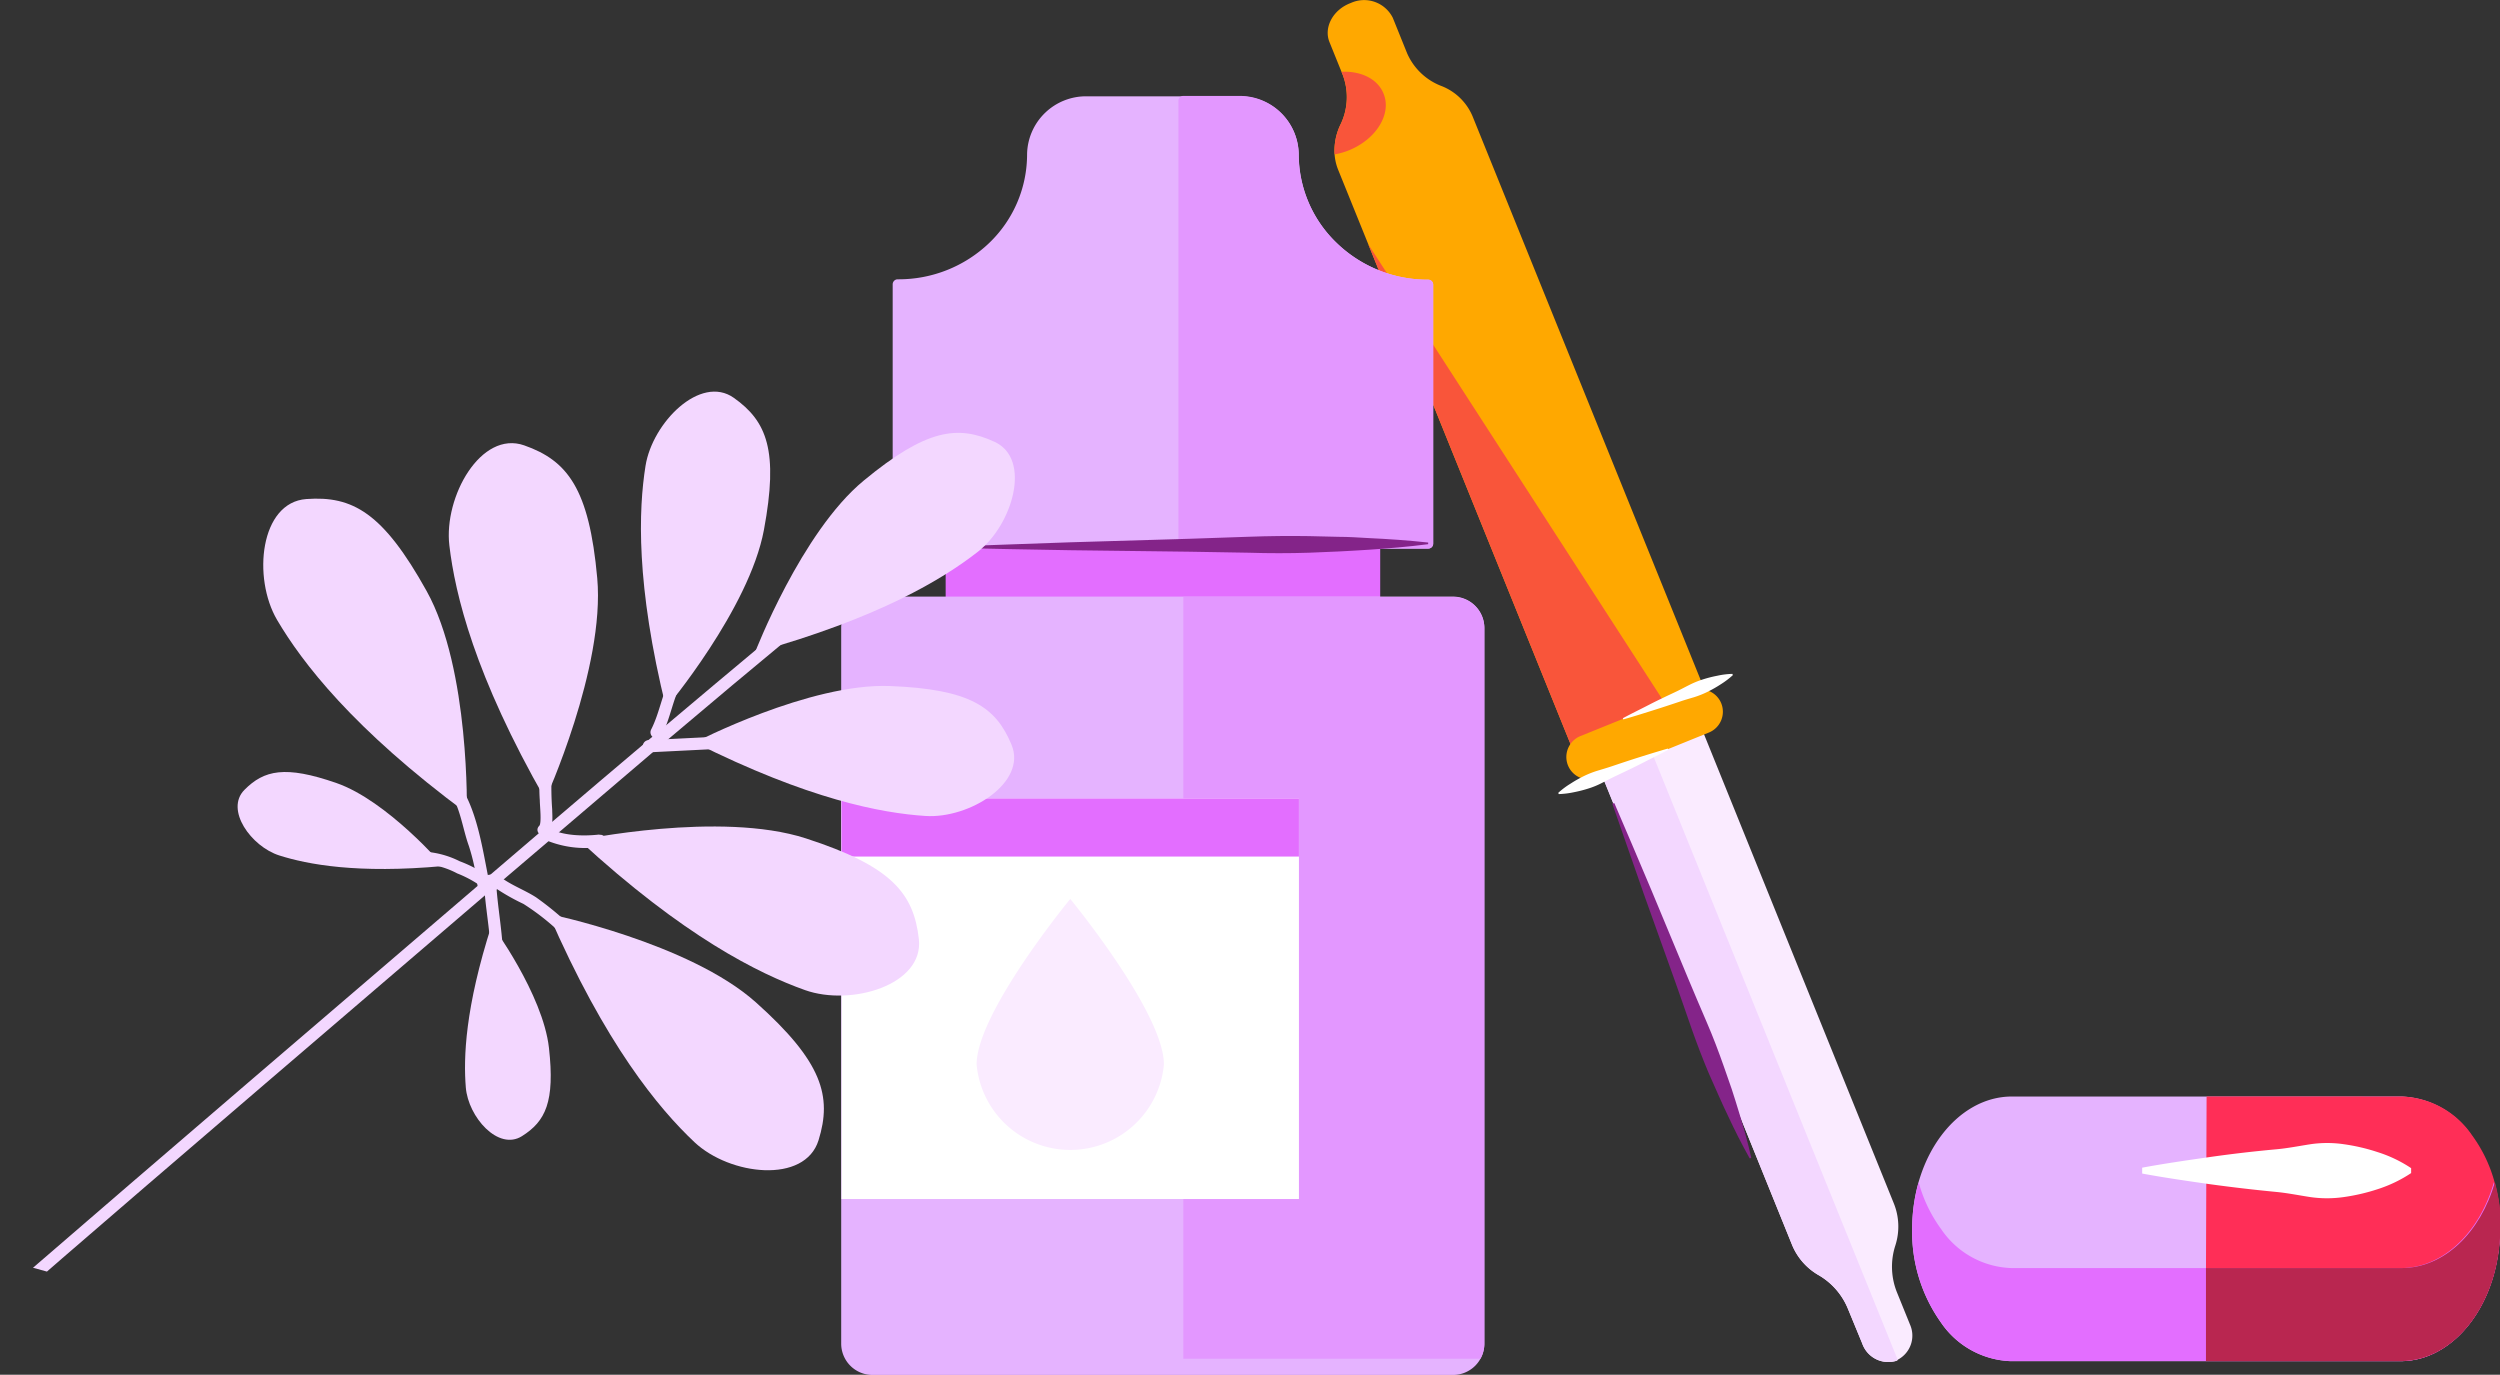
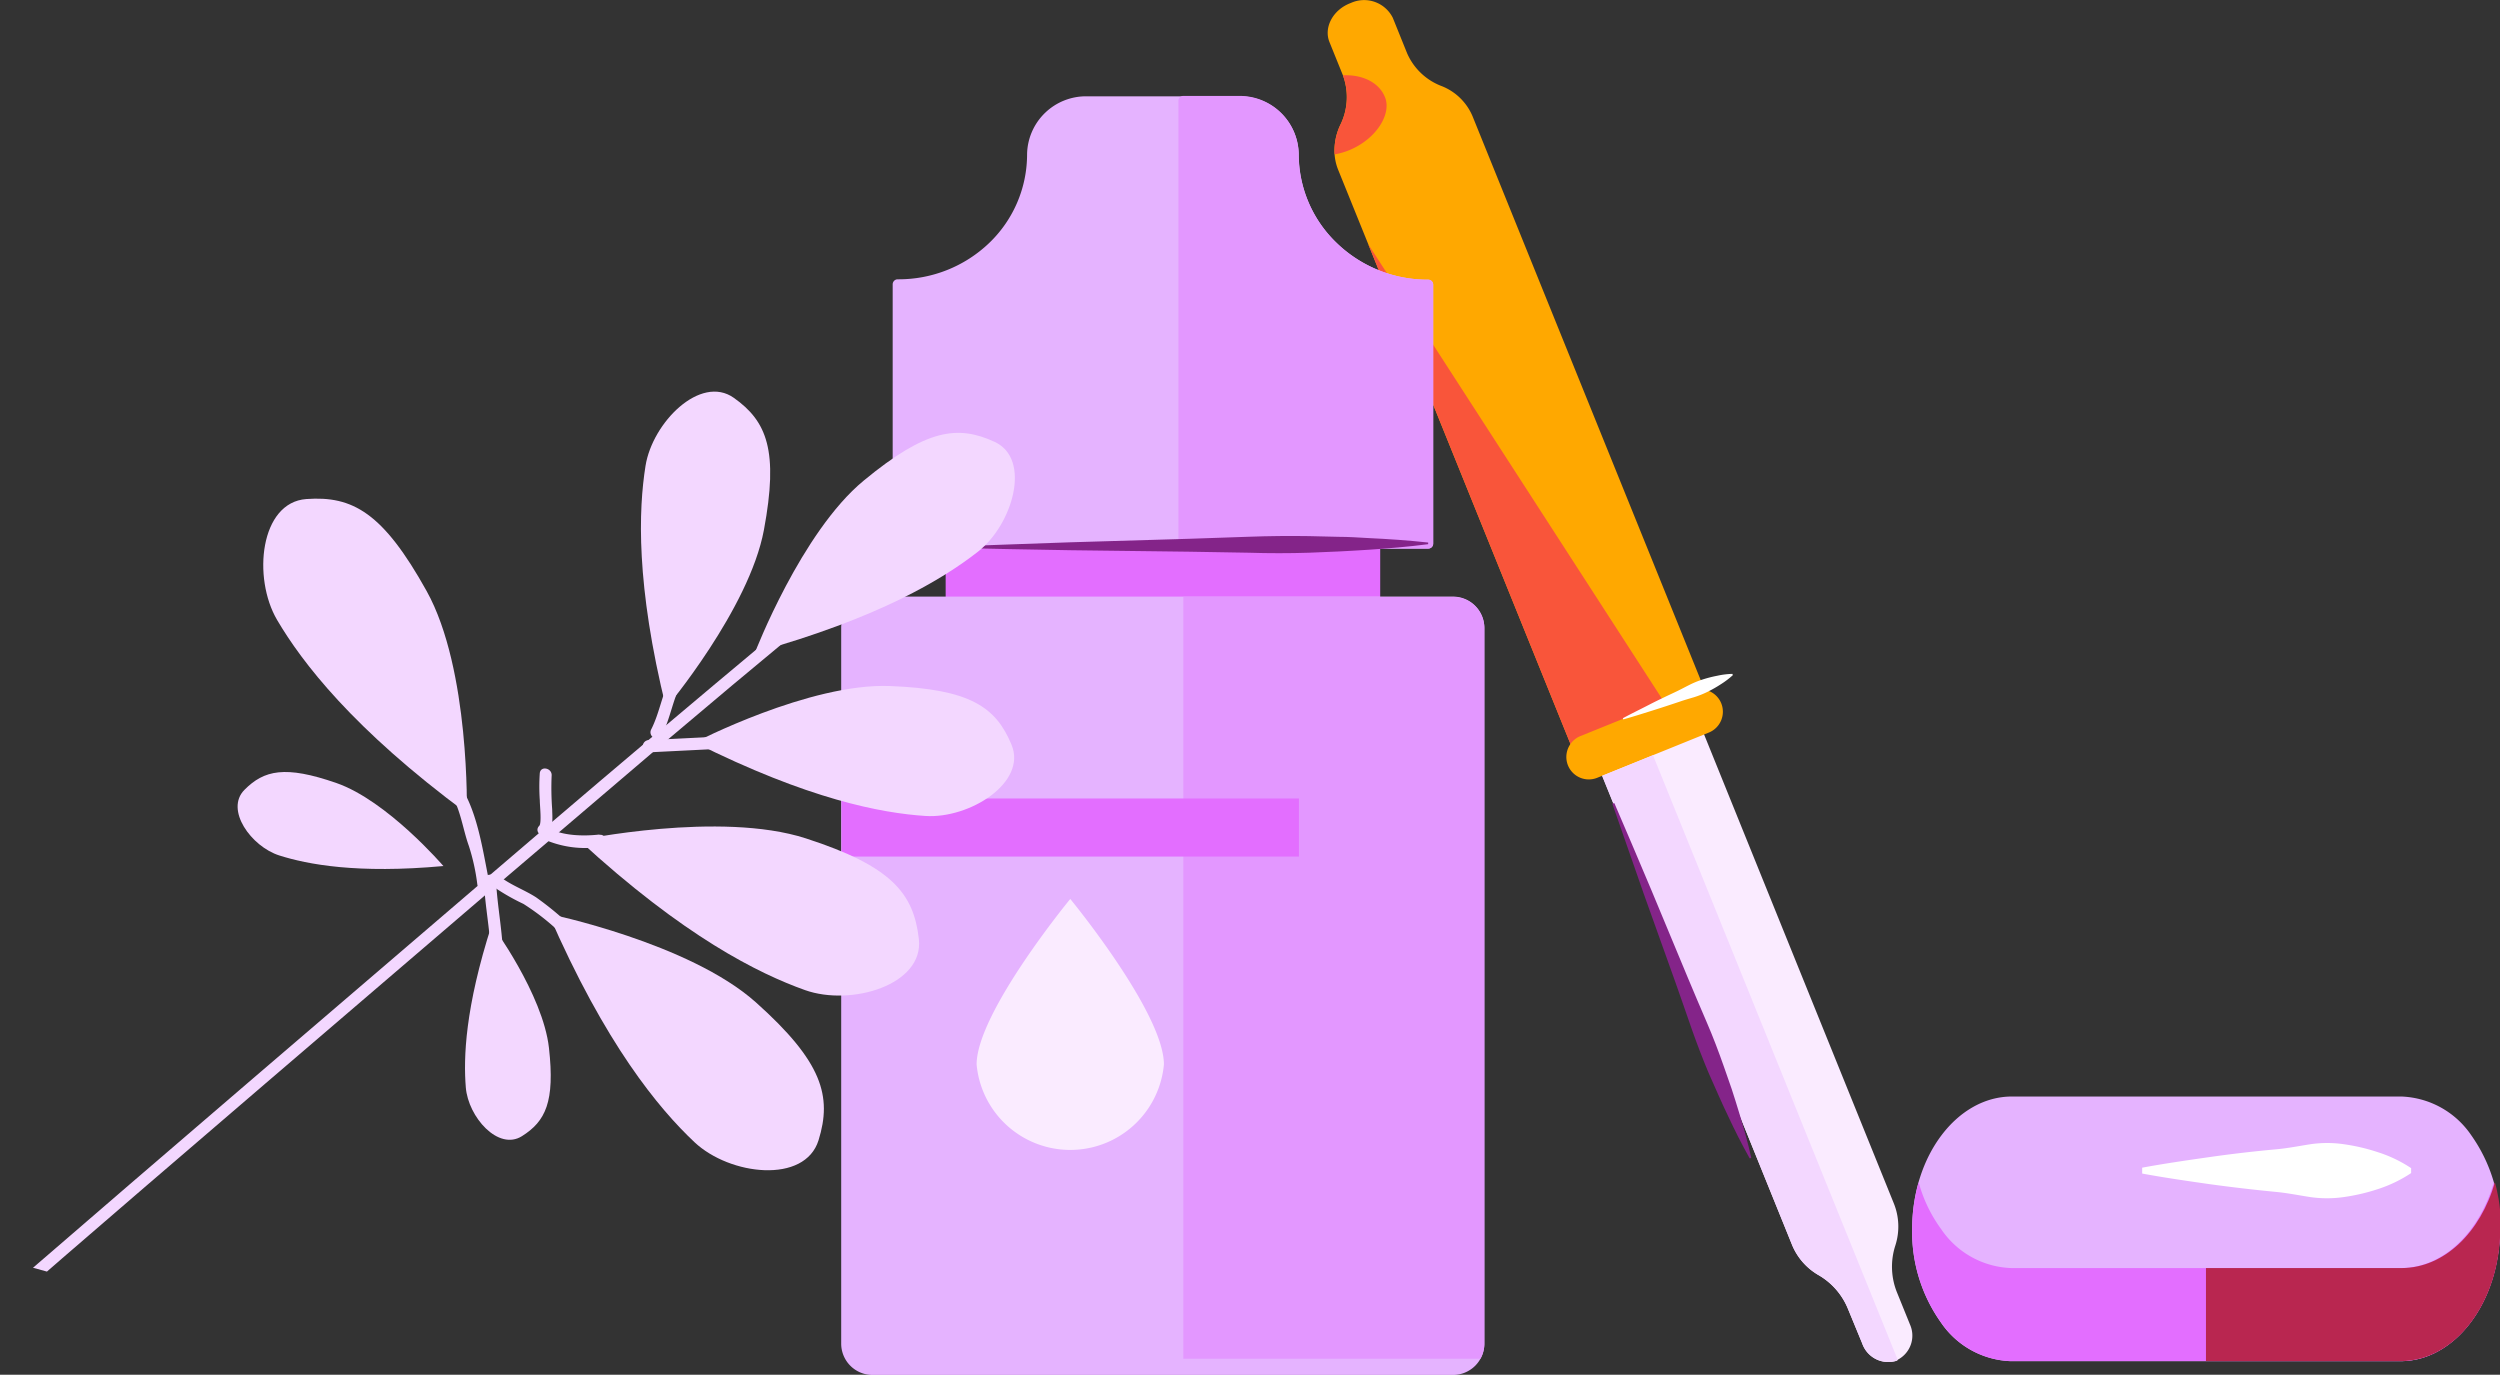
<svg xmlns="http://www.w3.org/2000/svg" id="_ëîé_1" data-name="‘ëîé_1" viewBox="0 0 319.01 175.42">
  <rect x="0" y="0" width="319.01" height="175.42" fill="#333333" stroke="none" />
  <defs>
    <style>.cls-1{fill:#faebff;}.cls-2{fill:#ffa800;}.cls-3{fill:#f9553a;}.cls-4{fill:#f3d7ff;}.cls-5{fill:#fff;}.cls-6{fill:#842489;}.cls-7{fill:#e36eff;}.cls-8{fill:#e5b3ff;}.cls-9{fill:#e397ff;}.cls-10{fill:#ff2e57;}.cls-11{fill:#b92650;}</style>
  </defs>
  <title>Banner Left</title>
  <path class="cls-1" d="M242,173.64a3.52,3.52,0,0,1-4.37-2.2L235.8,167a8.8,8.8,0,0,0-3.78-4.31,7.93,7.93,0,0,1-3.38-3.92l-29.94-74,13-5.26,29.94,74a7.88,7.88,0,0,1,.22,5.4,8.76,8.76,0,0,0,.2,6l1.67,4.12a3.47,3.47,0,0,1-1.56,4.47Z" />
  <path class="cls-2" d="M218.61,90.72,201.5,97.65,170.78,21.73a6.6,6.6,0,0,1-.48-2A7.66,7.66,0,0,1,171,16a8,8,0,0,0,.36-6.39l-1.71-4.23c-.77-1.89.45-4.16,2.72-5a4.09,4.09,0,0,1,5.36,1.9l1.82,4.51A7.82,7.82,0,0,0,184,11a7.1,7.1,0,0,1,3.91,3.85Z" />
  <polygon class="cls-3" points="212.36 89.6 174.6 31.18 197.79 88.5 201.49 97.65 212.36 89.6" />
  <path class="cls-2" d="M200.08,97.67h0a2.88,2.88,0,0,1,1.58-3.74l14.24-5.76a2.87,2.87,0,0,1,3.74,1.58h0a2.87,2.87,0,0,1-1.59,3.73l-14.24,5.77A2.87,2.87,0,0,1,200.08,97.67Z" />
  <path class="cls-4" d="M242,173.64a3.52,3.52,0,0,1-4.37-2.2L235.8,167a8.8,8.8,0,0,0-3.78-4.31,7.93,7.93,0,0,1-3.38-3.92L204.43,99l6.5-2.63,31.24,77.18Z" />
-   <path class="cls-3" d="M172.13,19.18a9,9,0,0,1-1.83.52A7.66,7.66,0,0,1,171,16a8,8,0,0,0,.36-6.39l-.18-.45c2.46-.12,4.6.89,5.36,2.77C177.62,14.51,175.63,17.76,172.13,19.18Z" />
-   <path class="cls-5" d="M212.88,95.67c-1.11.6-2.24,1.15-3.37,1.73s-2.26,1.11-3.4,1.65c-.56.27-1.12.56-1.68.85a10.73,10.73,0,0,1-1.75.72,16,16,0,0,1-1.84.47,11,11,0,0,1-1.94.24l-.06-.16A10.15,10.15,0,0,1,200.4,100a15.9,15.9,0,0,1,1.65-.94,12.05,12.05,0,0,1,1.75-.7c.6-.18,1.21-.36,1.81-.56,1.19-.4,2.38-.8,3.59-1.18s2.4-.75,3.62-1.1Z" />
+   <path class="cls-3" d="M172.13,19.18a9,9,0,0,1-1.83.52A7.66,7.66,0,0,1,171,16a8,8,0,0,0,.36-6.39c2.46-.12,4.6.89,5.36,2.77C177.62,14.51,175.63,17.76,172.13,19.18Z" />
  <path class="cls-5" d="M221.12,86.15a10.84,10.84,0,0,1-1.56,1.18,15.9,15.9,0,0,1-1.65.94,12.05,12.05,0,0,1-1.75.7c-.6.18-1.21.35-1.81.56-1.19.4-2.38.79-3.59,1.17s-2.4.76-3.62,1.1l-.06-.15c1.11-.6,2.25-1.15,3.37-1.73s2.26-1.11,3.4-1.65c.57-.27,1.12-.57,1.68-.85a11.51,11.51,0,0,1,1.75-.72,16,16,0,0,1,1.84-.47,10.09,10.09,0,0,1,1.94-.24Z" />
  <path class="cls-6" d="M206,102.49c1.61,3.71,3.17,7.44,4.75,11.16l4.66,11.2c.78,1.86,1.57,3.73,2.37,5.58s1.52,3.75,2.19,5.66l1,2.87c.31,1,.63,1.92.91,2.9.59,1.94,1.15,3.89,1.59,5.89l-.2.07c-1-1.78-1.91-3.59-2.77-5.43-.45-.91-.85-1.84-1.27-2.76L218,136.85c-.78-1.87-1.5-3.75-2.17-5.66s-1.32-3.83-2-5.73L209.73,114c-1.32-3.82-2.67-7.64-4-11.47Z" />
  <rect class="cls-7" x="120.67" y="64.96" width="55.45" height="20.16" />
  <path class="cls-8" d="M189.41,80.13v91.32a4,4,0,0,1-4,4H111.34a4,4,0,0,1-4-4V80.13a4,4,0,0,1,4-4h74.11A4,4,0,0,1,189.41,80.13Z" />
  <path class="cls-8" d="M182.25,36.27V69.34h-67.7V36.27a17.4,17.4,0,0,0,12.13-4.87,16.35,16.35,0,0,0,5-11.77,6.87,6.87,0,0,1,7-6.76h19.45a6.88,6.88,0,0,1,7,6.76,16.35,16.35,0,0,0,5,11.77A17.36,17.36,0,0,0,182.25,36.27Z" />
  <path class="cls-8" d="M182.25,70h-67.7a.64.64,0,0,1-.64-.63V36.27a.64.64,0,0,1,.64-.63A16.7,16.7,0,0,0,126.23,31a15.67,15.67,0,0,0,4.83-11.32,7.52,7.52,0,0,1,7.61-7.39h19.45a7.52,7.52,0,0,1,7.61,7.39A15.7,15.7,0,0,0,170.56,31a16.71,16.71,0,0,0,11.69,4.69.63.63,0,0,1,.63.63V69.34A.63.63,0,0,1,182.25,70ZM115.18,68.7h66.43V36.9a17.93,17.93,0,0,1-11.93-5,16.92,16.92,0,0,1-5.22-12.23,6.24,6.24,0,0,0-6.34-6.12H138.67a6.24,6.24,0,0,0-6.34,6.12,17,17,0,0,1-5.21,12.23,18,18,0,0,1-11.94,5Z" />
  <path class="cls-9" d="M189.41,80.13v91.32a3.93,3.93,0,0,1-.5,1.93H151V76.17h34.43A4,4,0,0,1,189.41,80.13Z" />
-   <rect class="cls-5" x="107.38" y="101.89" width="58.37" height="51.11" />
  <rect class="cls-7" x="107.38" y="101.89" width="58.37" height="7.41" />
  <path class="cls-9" d="M182.25,36.27V69.34H151V12.87h7.1a6.88,6.88,0,0,1,7,6.76,16.35,16.35,0,0,0,5,11.77A17.36,17.36,0,0,0,182.25,36.27Z" />
  <path class="cls-9" d="M182.25,70H151a.63.63,0,0,1-.63-.63V12.87a.63.63,0,0,1,.63-.63h7.1a7.52,7.52,0,0,1,7.61,7.39A15.7,15.7,0,0,0,170.56,31a16.71,16.71,0,0,0,11.69,4.69.63.63,0,0,1,.63.63V69.34A.63.63,0,0,1,182.25,70Zm-30.6-1.27h30V36.9a17.93,17.93,0,0,1-11.93-5,16.92,16.92,0,0,1-5.22-12.23,6.24,6.24,0,0,0-6.34-6.12h-6.47Z" />
  <path class="cls-1" d="M148.52,135.83a12,12,0,0,1-23.9,0c0-6.6,11.95-21.12,11.95-21.12S148.52,129.23,148.52,135.83Z" />
  <path class="cls-6" d="M121.31,69.76c5.08-.22,10.16-.37,15.23-.56l15.23-.45,7.62-.26c2.54-.09,5.07-.12,7.61-.08l3.81.09c1.27,0,2.54.09,3.81.16,2.54.12,5.08.29,7.62.57v.21c-2.54.33-5.08.54-7.61.71-1.27.09-2.54.15-3.81.22l-3.81.16q-3.81.12-7.61,0l-7.62-.13-15.24-.19c-5.08-.1-10.15-.17-15.23-.29Z" />
  <path class="cls-8" d="M244,156.8a19.92,19.92,0,0,0,3.66,11.94,11.25,11.25,0,0,0,8.93,4.95h49.69c7,0,12.69-7.56,12.72-16.89a19.94,19.94,0,0,0-3.66-11.94,11.27,11.27,0,0,0-8.93-4.94H256.73C249.74,139.92,244,147.48,244,156.8Z" />
-   <path class="cls-10" d="M281.57,139.91l-.12,33.77h24.84c7,0,12.69-7.56,12.72-16.89v-.43c0-.12,0-.23,0-.35s0-.21,0-.31,0-.31,0-.46,0-.18,0-.26l0-.27c-.05-.59-.12-1.17-.22-1.73-.06-.36-.13-.72-.21-1.07l-.08-.35-.18-.7a18.13,18.13,0,0,0-2.88-6,11.27,11.27,0,0,0-8.93-4.94Z" />
  <path class="cls-7" d="M247.72,156.87a11.25,11.25,0,0,0,8.93,4.94h49.69c5.42,0,10.06-4.55,11.89-10.94a21.85,21.85,0,0,1,.78,5.93c0,9.33-5.73,16.89-12.72,16.89H256.6a11.25,11.25,0,0,1-8.93-4.95A19.92,19.92,0,0,1,244,156.8a22,22,0,0,1,.83-5.94A18.13,18.13,0,0,0,247.72,156.87Z" />
  <path class="cls-11" d="M281.49,161.81l0,11.87h24.84c7,0,12.69-7.56,12.72-16.89v-.43c0-.12,0-.23,0-.35s0-.21,0-.31,0-.31,0-.46,0-.18,0-.26l0-.27c-.05-.59-.12-1.17-.22-1.73-.06-.36-.13-.72-.21-1.07l-.08-.35-.18-.7c-1.83,6.39-6.47,10.94-11.89,10.95Z" />
  <path class="cls-5" d="M307.67,149.69a17.15,17.15,0,0,1-4.29,2.06,24.92,24.92,0,0,1-4.3,1,15,15,0,0,1-4.29,0c-1.43-.22-2.86-.51-4.29-.65q-4.28-.41-8.57-1c-2.86-.41-5.72-.82-8.58-1.35V149c2.86-.53,5.72-.94,8.58-1.35s5.72-.74,8.58-1c1.43-.13,2.87-.42,4.3-.64a14.69,14.69,0,0,1,4.29,0,24.54,24.54,0,0,1,4.28,1,16.77,16.77,0,0,1,4.29,2.05Z" />
  <path class="cls-4" d="M88.66,94.74s14.62-7.59,24.87-7.2,13.56,2.68,15.55,7.5-5.36,9.45-11,9.08S103.16,102,88.66,94.74Z" />
  <path class="cls-4" d="M96.34,83.26s5.9-15.35,13.87-21.93,12-7.13,16.72-4.94,2.31,10.52-2.13,14S112.14,78.87,96.34,83.26Z" />
  <path class="cls-4" d="M73.9,107.21s18-3.77,28.93-.23,13.76,7,14.42,12.85-8.64,8.61-14.53,6.51S87.27,119.52,73.9,107.21Z" />
  <path class="cls-4" d="M70,116.61s17.94,3.69,26.45,11.29,9.74,12,8,17.6-11.31,4.51-15.84.24S77.25,133.29,70,116.61Z" />
  <path class="cls-4" d="M62.75,118s6.53,8.84,7.3,15.72-.43,9.36-3.45,11.26-6.85-2.44-7.16-6.21S59.34,128.58,62.75,118Z" />
  <path class="cls-4" d="M85,90.34S95.6,77.72,97.48,67.62s.4-13.86-3.85-16.86-10.38,3.15-11.26,8.69S81.1,74.55,85,90.34Z" />
-   <path class="cls-4" d="M69.59,102s7.65-16.8,6.62-28.23-3.8-15-9.32-16.94S56.61,63.39,57.34,69.6,60.56,86.22,69.59,102Z" />
  <path class="cls-4" d="M59.57,103.77S60,85.42,54.44,75.42,45,63.25,39.09,63.68,32.2,73.74,35.36,79.11,45,93,59.57,103.77Z" />
  <path class="cls-4" d="M56.58,110.51s-7.15-8.34-13.67-10.6-9.21-1.65-11.72.88.86,7.23,4.45,8.37S45.57,111.52,56.58,110.51Z" />
  <path class="cls-4" d="M101.51,78.78c-1.18.94-2.88,2.33-5,4.1-3,2.51-6.91,5.77-11.46,9.62L83.26,94h0q-.27.21-.54.45h0l-.63.54h0c-3.57,3-7.47,6.34-11.62,9.87l-.89.77h0l-.5.43-.33.27-6.09,5.21h0l-.33.27,0,0-.56.48-.64.54h0L61,113c-11.87,10.15-46.56,39.9-54.85,47.1l-1.94,1.67,1.78.49,1.93-1.68c8.59-7.46,42.7-36.69,54-46.36l.47-.4.68-.58.31-.27h0l.12-.1h0l.79-.67h0l5.67-4.83,1.37-1.17h0L83.29,96l1.95-1.65c6.05-5.12,11-9.26,14.32-12h0c1.11-.91,2-1.66,2.77-2.24S102.3,78.15,101.51,78.78Z" />
  <path class="cls-4" d="M85.62,86.41c-1.14,2.12-1.44,4.54-2.53,6.68a.77.77,0,0,0,1.37.71c1.09-2.14,1.39-4.56,2.52-6.68a.77.77,0,0,0-1.36-.71Z" />
  <path class="cls-4" d="M92.77,93.94l-10,.5A.78.78,0,0,0,82.84,96l10-.5a.78.78,0,0,0-.06-1.55Z" />
  <path class="cls-4" d="M76.47,106.49c-2,.23-4.62.17-6.37-.78a.78.78,0,0,0-.74,1.37,13.06,13.06,0,0,0,7.16,1c1-.12.94-1.67,0-1.55Z" />
  <path class="cls-4" d="M68.88,98.64a25.12,25.12,0,0,0,0,3.47c0,.69.26,2.93-.07,3.27-.72.71.42,1.75,1.13,1s.53-2.23.52-3.12A36.64,36.64,0,0,1,70.39,99c.1-1-1.41-1.33-1.51-.34Z" />
  <path class="cls-4" d="M73.12,118.43a39.5,39.5,0,0,0-4.72-3.93c-1.55-1-3.41-1.62-4.84-2.83-.76-.63-1.82.51-1.06,1.15a27.09,27.09,0,0,0,4.29,2.52,30.36,30.36,0,0,1,5.28,4.25c.72.67,1.78-.48,1.05-1.16Z" />
  <path class="cls-4" d="M57.47,101.2c1.3,2,1.58,4.6,2.36,6.75a26.32,26.32,0,0,1,1.08,4.92c.17,1,1.69.53,1.49-.45-.79-3.87-1.45-8.72-3.61-12.07a.79.79,0,0,0-1.32.85Z" />
  <path class="cls-4" d="M64.08,120c-.22-2.58-.67-5.13-.79-7.72a.78.78,0,0,0-1.55.07c.11,2.6.57,5.14.79,7.72.08,1,1.64.92,1.55-.07Z" />
-   <path class="cls-4" d="M53.8,110.21a10.63,10.63,0,0,1,4.54,1.24,14.3,14.3,0,0,1,3.85,2.25c.73.68,1.78-.48,1.05-1.15a15.62,15.62,0,0,0-4.58-2.65,11.58,11.58,0,0,0-4.91-1.24.78.78,0,0,0,0,1.55Z" />
</svg>